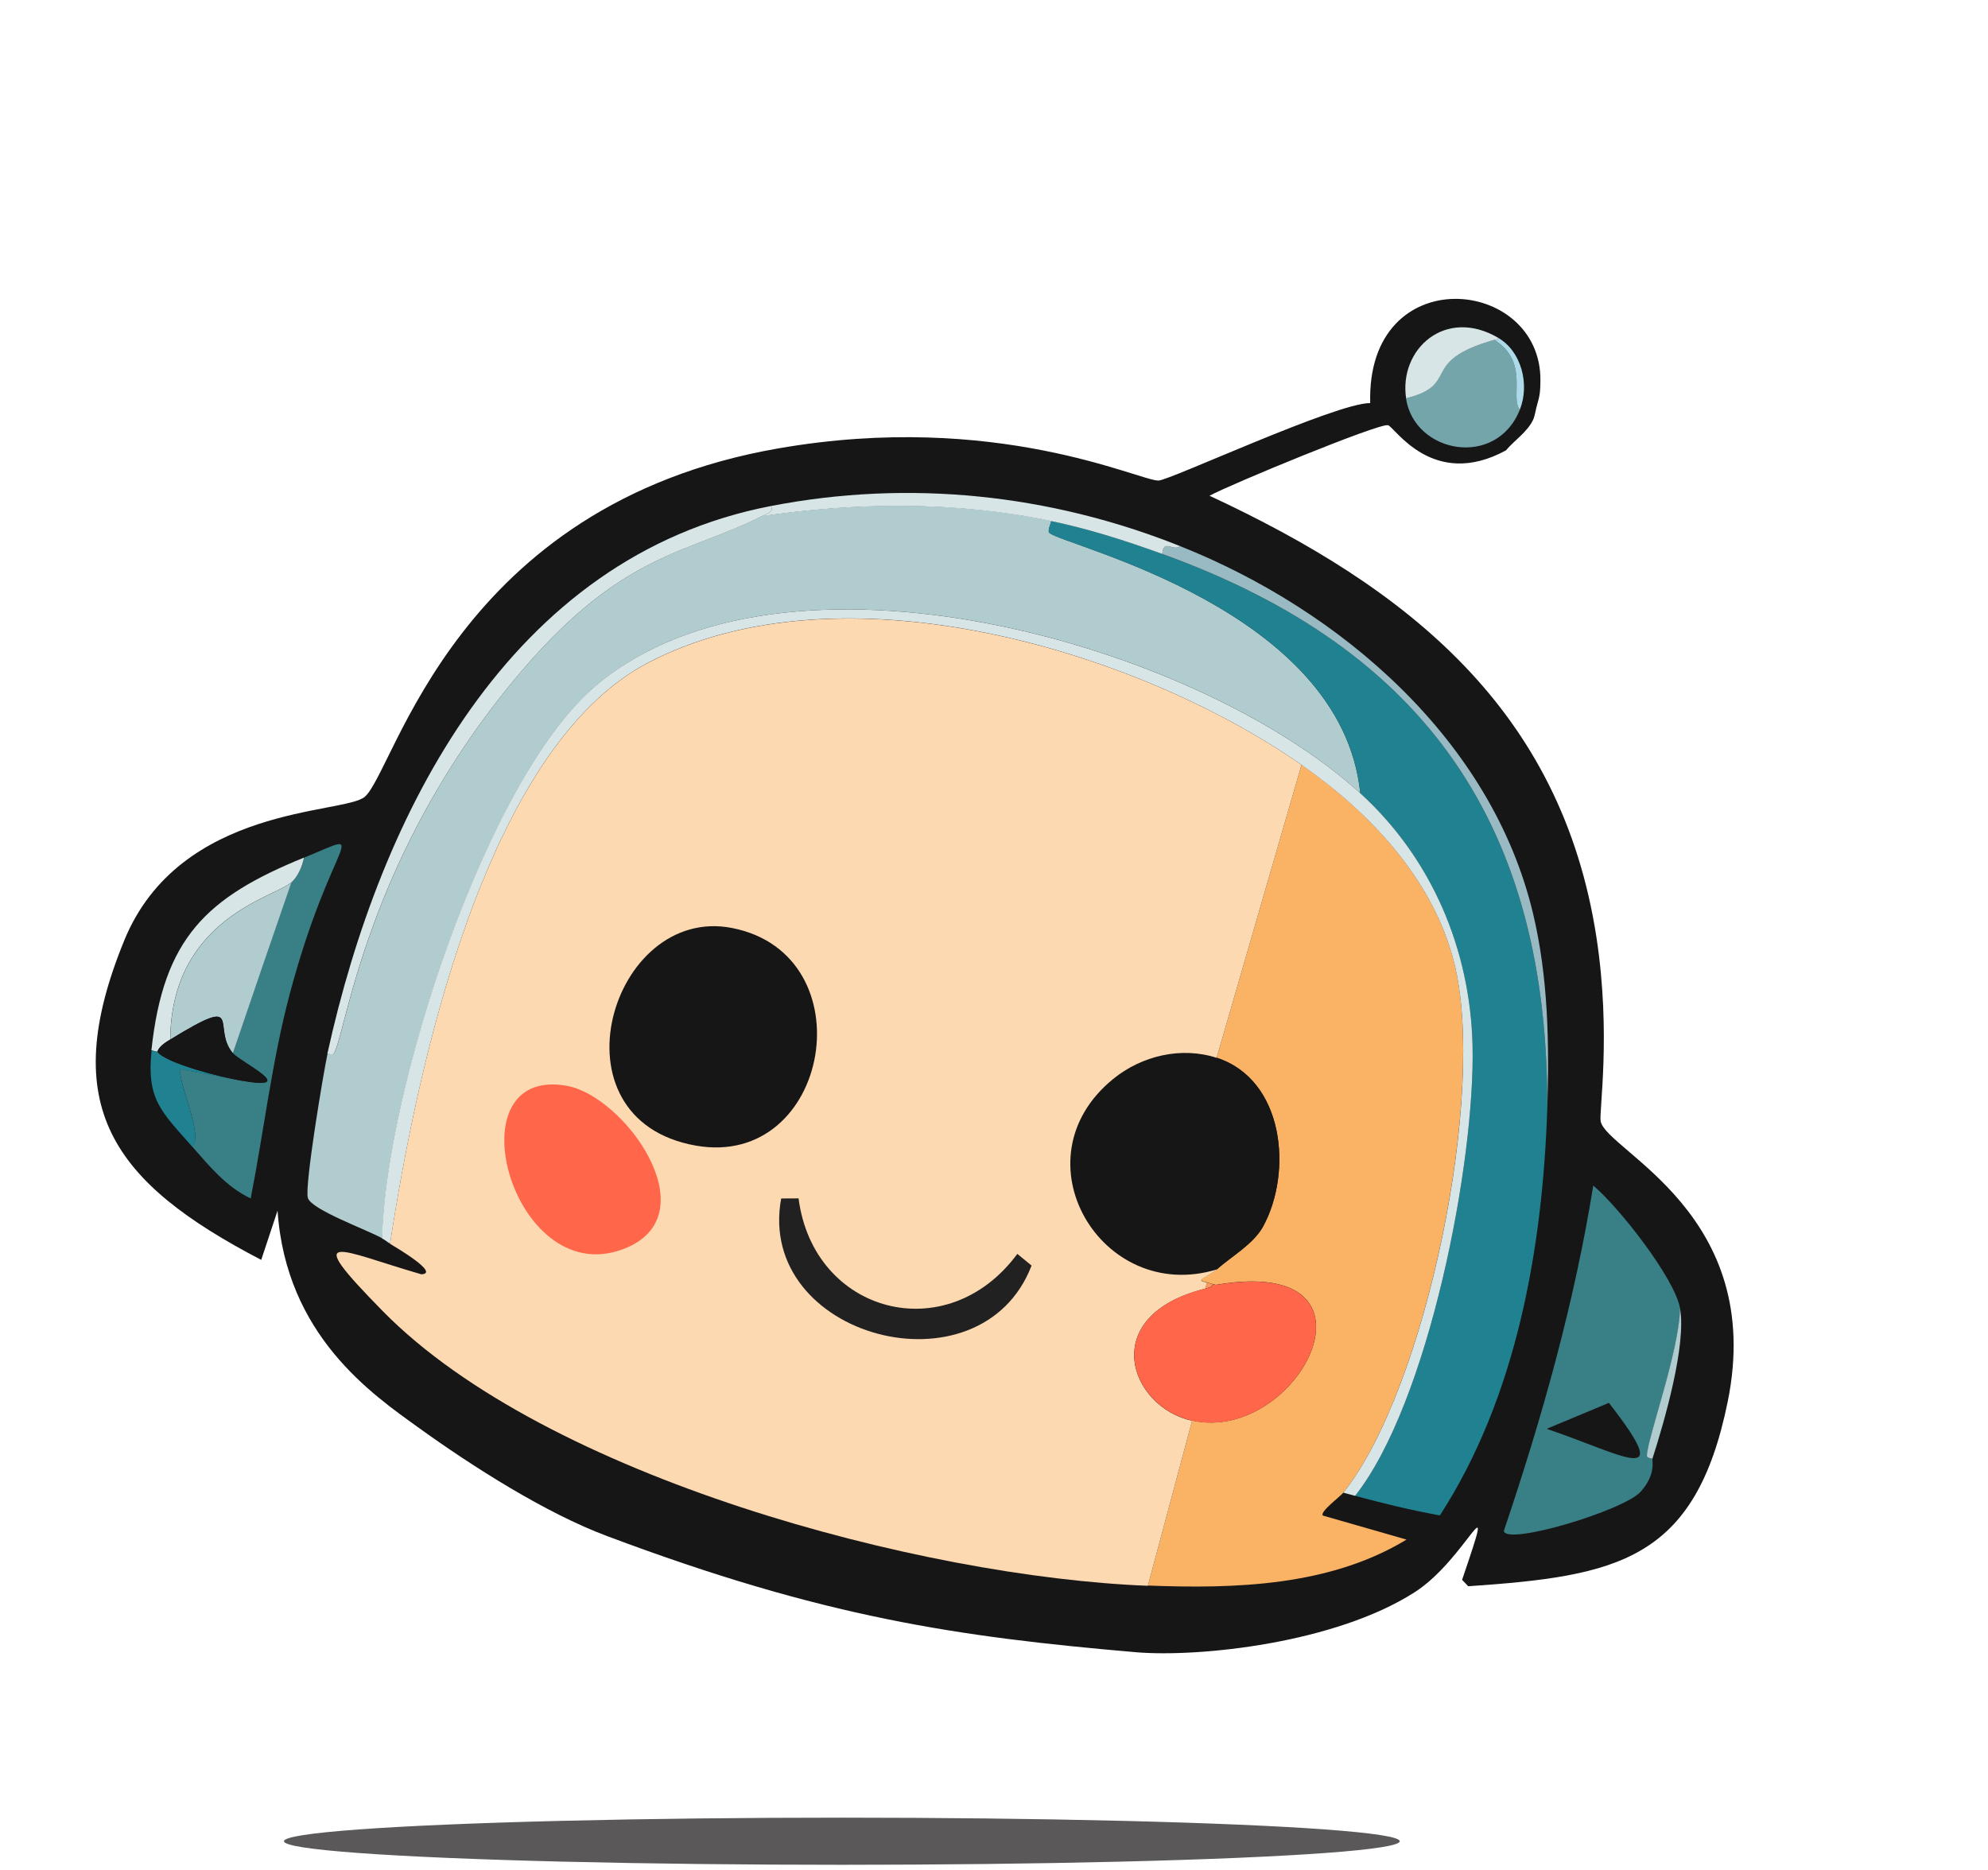
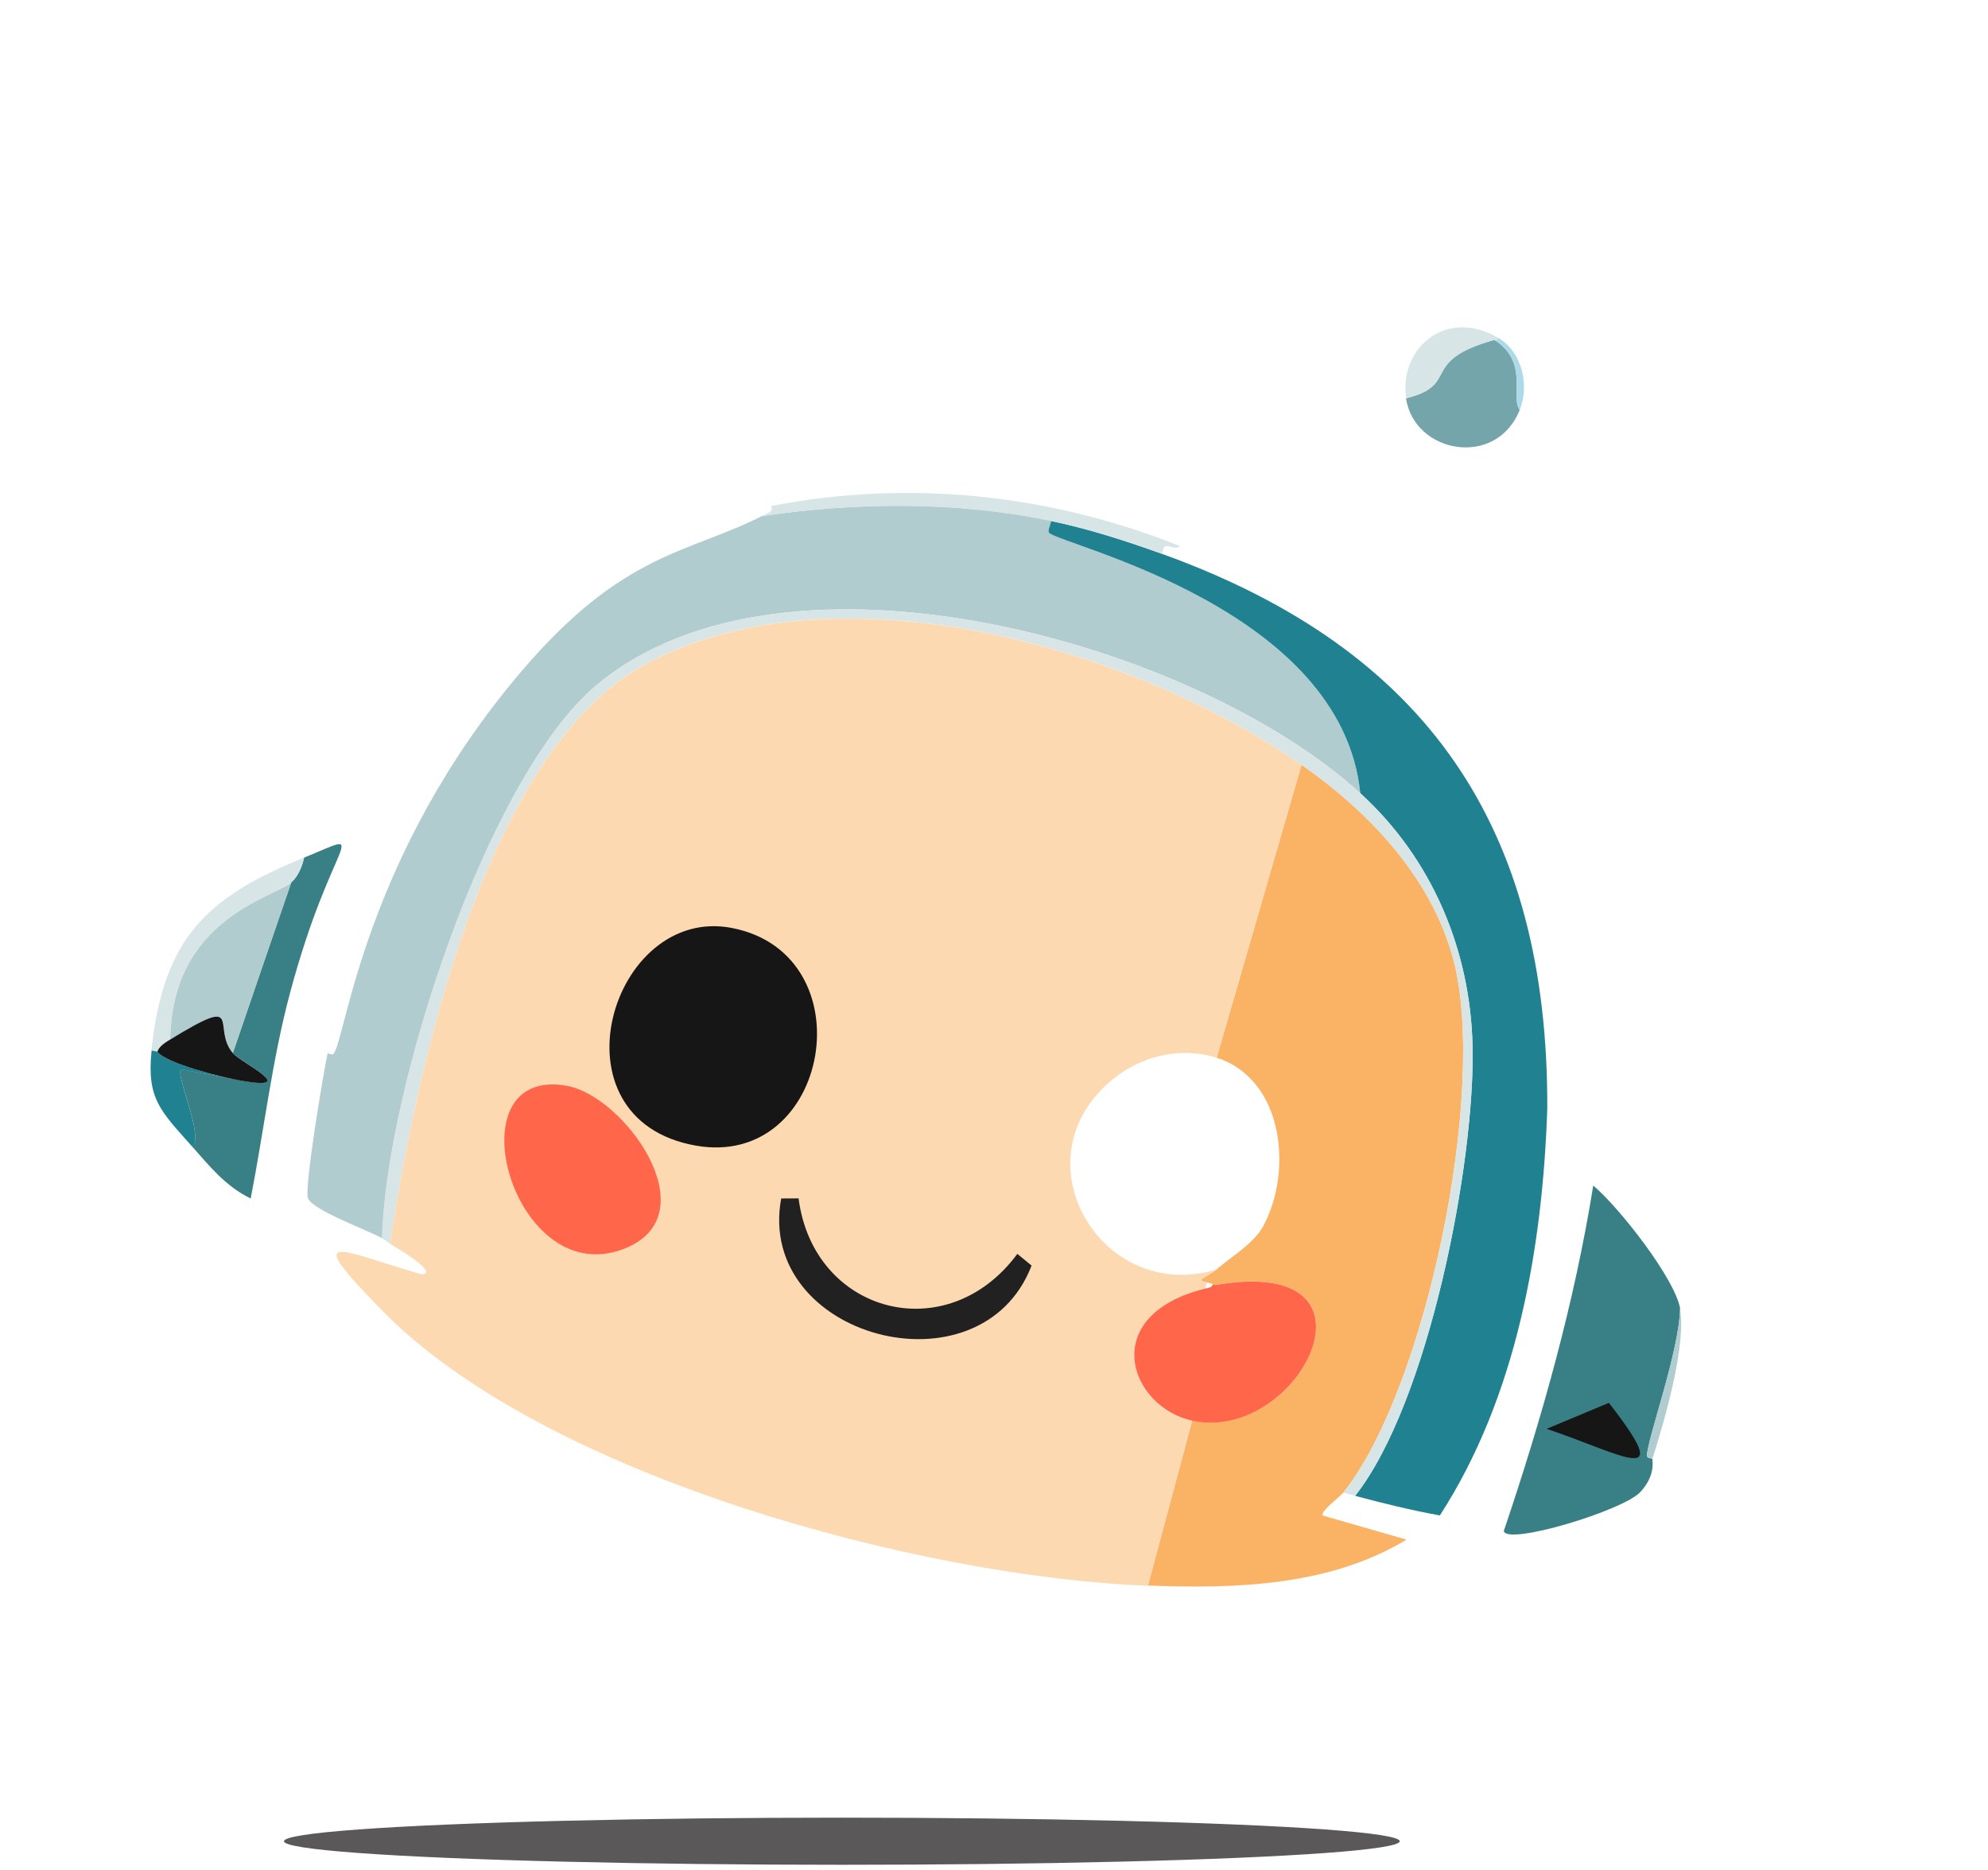
<svg xmlns="http://www.w3.org/2000/svg" width="253" height="238" viewBox="0 0 253 238" fill="none">
-   <path d="M180.013 202.682C186.712 198.4 190.721 187.417 186.071 201.092C186.47 201.501 186.47 201.501 186.855 201.906C205.863 200.605 215.754 198.658 219.874 178.414C224.742 154.488 204.525 146.526 203.709 142.744C203.46 141.595 205.073 131.719 203.168 119.294C198.72 90.359 179.189 74.849 153.926 63.101C156.499 61.691 175.423 53.876 176.631 54.12C177.463 54.279 182.302 62.401 191.646 57.332C192.677 56.097 194.373 54.992 195.107 53.439C195.335 52.944 195.434 52.159 195.608 51.569C195.992 50.256 196.018 49.802 196.04 48.472C196.193 35.198 173.878 32.989 174.378 51.305C170.025 51.284 148.867 61.141 147.428 61.169C144.986 61.199 126.765 52.26 99.103 57.065C57.863 64.213 50.317 98.016 46.432 101.413C43.837 103.676 22.878 102.403 15.803 119.724C7.192 140.817 14.331 150.509 33.245 160.365C34.293 157.226 34.293 157.226 35.322 154.097C36.404 170.008 47.422 177.51 53.263 181.716C60.142 186.677 69.424 192.585 77.202 195.496C104.818 205.886 121.881 208.342 144.58 210.305C152.657 210.974 169.878 209.161 180.013 202.682Z" fill="#171616" />
  <path d="M170.957 189.995C170.596 190.455 167.874 192.478 168.363 192.911C173.682 194.432 173.682 194.432 178.997 195.967C169.233 201.893 157.24 202.243 146.091 201.817C148.903 191.324 148.903 191.324 151.719 180.816C165.344 183.814 177.633 159.619 154.742 163.538C154.178 163.387 154.178 163.387 153.614 163.236C153.581 163.18 152.769 163.121 152.908 162.84C152.966 162.745 154.422 161.942 154.861 161.55C156.737 159.889 159.503 158.356 160.745 156.095C164.521 149.185 163.455 137.43 154.837 134.628C160.23 115.982 160.23 115.982 165.639 97.339C174.326 103.389 182.353 111.903 185.039 122.422C189.258 139.031 181.474 176.81 170.957 189.995Z" fill="#FAB365" />
  <path d="M173.114 100.965C152.01 81.709 99.921 67.132 75.953 87.18C61.909 98.927 49.067 138.898 48.647 157.621C46.742 156.537 39.644 153.999 39.177 152.474C38.739 151.021 41.164 136.51 41.694 134.059C41.961 134.131 42.319 134.338 42.502 134.069C44.046 131.81 46.48 108.776 66.389 85.413C79.358 70.196 87.662 70.433 96.986 65.677C109.107 63.898 121.722 63.779 133.79 66.296C133.75 66.683 133.25 67.599 133.581 67.847C135.703 69.545 170.743 77.518 173.114 100.965Z" fill="#B0CCCF" />
  <path d="M147.916 70.511C181.711 82.716 197.039 105.419 196.913 141.098C196.319 158.867 193.015 177.787 183.242 192.89C179.6 192.232 176.033 191.356 172.456 190.397C181.821 178.542 187.74 147.962 187.404 133.126C187.118 120.896 182.23 109.278 173.115 100.965C170.743 77.518 135.703 69.545 133.562 67.858C133.246 67.614 133.731 66.694 133.771 66.307C138.559 67.319 143.319 68.849 147.916 70.511Z" fill="#208291" />
  <path d="M173.115 100.965C182.23 109.277 187.122 120.881 187.404 133.126C187.74 147.962 181.821 178.542 172.456 190.397C171.952 190.262 171.462 190.131 170.957 189.995C181.493 176.799 189.277 139.02 185.035 122.437C182.353 111.903 174.322 103.404 165.635 97.354C144.308 82.493 106.947 71.607 82.524 84.327C61.519 95.275 52.967 136.634 49.643 158.3C49.299 158.097 49.087 157.881 48.614 157.627C49.029 138.919 61.875 98.933 75.92 87.186C99.921 67.131 151.992 81.72 173.115 100.965Z" fill="#D7E5E7" />
-   <path d="M98.122 64.406C98.516 65.132 97.715 65.331 96.964 65.702C87.625 70.454 79.321 70.218 66.366 85.438C46.457 108.801 44.028 131.821 42.48 134.094C42.3 134.348 41.938 134.156 41.671 134.084C48.395 103.53 64.823 70.835 98.122 64.406Z" fill="#D7E5E7" />
-   <path d="M196.913 141.098C197.039 105.419 181.711 82.716 147.916 70.51C148.088 68.504 149.303 70.262 150.188 69.513C170.625 77.661 189.852 94.187 195.108 116.307C197.033 124.379 197.178 132.865 196.913 141.098Z" fill="#99BAC2" />
  <path d="M150.188 69.513C149.303 70.262 148.088 68.504 147.916 70.51C143.319 68.849 138.559 67.319 133.767 66.322C121.7 63.804 109.085 63.923 96.963 65.703C97.7 65.327 98.501 65.128 98.122 64.406C115.705 61.005 133.59 62.886 150.188 69.513Z" fill="#D7E5E7" />
  <path d="M193.414 52.159C190.418 59.66 179.992 57.726 178.932 50.697C185.973 48.941 180.428 46.007 190.169 43.256C194.697 46.124 192.132 50.591 193.414 52.159Z" fill="#74A5AA" />
  <path d="M190.654 42.988C190.575 43.46 190.25 43.246 190.183 43.26C180.442 46.011 185.987 48.944 178.947 50.7C178.008 44.468 183.91 39.065 190.654 42.988Z" fill="#D7E5E7" />
  <path d="M193.414 52.159C192.117 50.587 194.682 46.12 190.168 43.256C190.239 43.227 190.56 43.456 190.638 42.984C193.643 44.712 194.701 48.957 193.414 52.159Z" fill="#ADDAE9" />
-   <path d="M154.847 134.647C163.451 137.445 164.517 149.201 160.755 156.115C159.513 158.375 156.748 159.909 154.871 161.569C140.215 166.041 129.161 147.57 141.671 137.336C145.314 134.367 150.369 133.192 154.847 134.647Z" fill="#171616" />
  <path d="M165.635 97.355C160.241 116.001 160.241 116.001 154.832 134.643C150.354 133.189 145.299 134.363 141.652 137.347C129.132 147.562 140.196 166.052 154.852 161.58C154.417 161.957 152.961 162.76 152.9 162.871C152.746 163.147 153.562 163.191 153.605 163.266C153.638 163.323 153.456 163.704 153.402 164.023C139.588 167.432 143.674 179.074 151.71 180.846C148.899 191.339 148.899 191.339 146.083 201.847C117.193 200.724 69.464 187.983 48.748 166.922C38.11 156.101 43.112 159.16 53.624 162.199C56.056 162.087 50.336 158.741 49.638 158.316C52.962 136.649 61.515 95.29 82.52 84.342C106.942 71.622 144.319 82.512 165.635 97.355Z" fill="#FDD9B2" />
  <path d="M93.163 118.119C110.393 121.495 105.677 148.833 88.556 145.82C69.615 142.479 77.79 115.113 93.163 118.119Z" fill="#171616" />
  <path d="M72.113 138.201C79.449 139.499 90.076 154.277 79.87 158.764C65.414 165.104 57.152 135.56 72.113 138.201Z" fill="#FF664A" />
  <path d="M129.469 159.599C130.366 160.348 130.366 160.348 131.282 161.087C124.819 177.904 96.151 170.254 99.416 152.548C100.516 152.541 100.516 152.541 101.63 152.537C103.512 167.183 120.502 171.752 129.469 159.599Z" fill="#222121" />
-   <path d="M154.351 163.45C154.202 163.887 153.766 163.914 153.391 164.004C153.441 163.699 153.627 163.304 153.594 163.247C153.98 163.351 153.98 163.351 154.351 163.45Z" fill="#F99B5D" />
  <path d="M151.715 180.831C143.679 179.059 139.607 167.421 153.407 164.008C153.781 163.918 154.214 163.906 154.367 163.454C154.559 163.506 154.559 163.506 154.738 163.554C177.633 159.619 165.325 183.825 151.715 180.831Z" fill="#FF664A" />
  <path d="M213.816 166.53C213.74 171.918 209.661 183.106 209.602 185.286C209.586 185.583 210.04 185.61 210.307 185.681C210.233 185.9 210.769 187.698 208.783 189.886C206.614 192.28 191.667 196.769 191.382 194.864C196.235 180.495 200.357 165.882 202.763 150.906C206.049 153.663 213.113 162.683 213.816 166.53Z" fill="#397F86" />
  <path d="M210.292 185.677C210.04 185.61 209.585 185.584 209.587 185.282C209.65 183.087 213.725 171.914 213.801 166.526C214.648 171.144 211.81 180.962 210.292 185.677Z" fill="#B0CCCF" />
  <path d="M204.754 178.562C213.273 189.515 206.855 185.266 196.837 181.866C200.793 180.221 200.793 180.221 204.754 178.562Z" fill="#171616" />
  <path d="M24.438 145.916C26.082 144.829 22.23 136.702 23.046 136.093C26.876 136.817 26.876 136.817 30.692 137.537C38.307 138.862 30.605 135.192 29.625 134.038C33.345 123.184 33.345 123.184 37.05 112.325C37.939 111.561 38.46 110.269 38.71 109.159C47.586 105.54 42.313 106.1 36.867 126.545C34.619 134.994 33.584 143.96 31.904 152.545C28.758 151.05 26.648 148.416 24.438 145.916Z" fill="#397F86" />
  <path d="M37.065 112.329C34.852 114.234 21.836 116.918 21.656 132.316C21.102 132.661 20.228 133.191 20.027 133.884C19.979 133.824 19.573 133.795 19.27 133.681C20.792 119.391 26.284 114.213 38.695 109.155C38.46 110.269 37.939 111.561 37.065 112.329Z" fill="#D7E5E7" />
  <path d="M20.026 133.884C21.276 135.396 28.15 137.111 30.703 137.556C26.872 136.832 26.872 136.832 23.056 136.112C22.226 136.717 26.078 144.843 24.449 145.934C20.495 141.455 18.631 139.921 19.295 133.704C19.573 133.794 19.979 133.824 20.026 133.884Z" fill="#208291" />
  <path d="M29.636 134.057C26.844 130.764 31.3 126.422 21.671 132.321C21.851 116.923 34.867 114.238 37.08 112.333C33.341 123.199 33.341 123.199 29.636 134.057Z" fill="#B0CCCF" />
  <path d="M29.637 134.057C30.627 135.229 38.318 138.881 30.703 137.556C28.165 137.115 21.276 135.396 20.027 133.884C20.214 133.187 21.106 132.646 21.656 132.317C31.286 126.418 26.844 130.764 29.637 134.057Z" fill="#171616" />
  <ellipse cx="107.138" cy="234.36" rx="71" ry="3" fill="#5A5858" />
</svg>